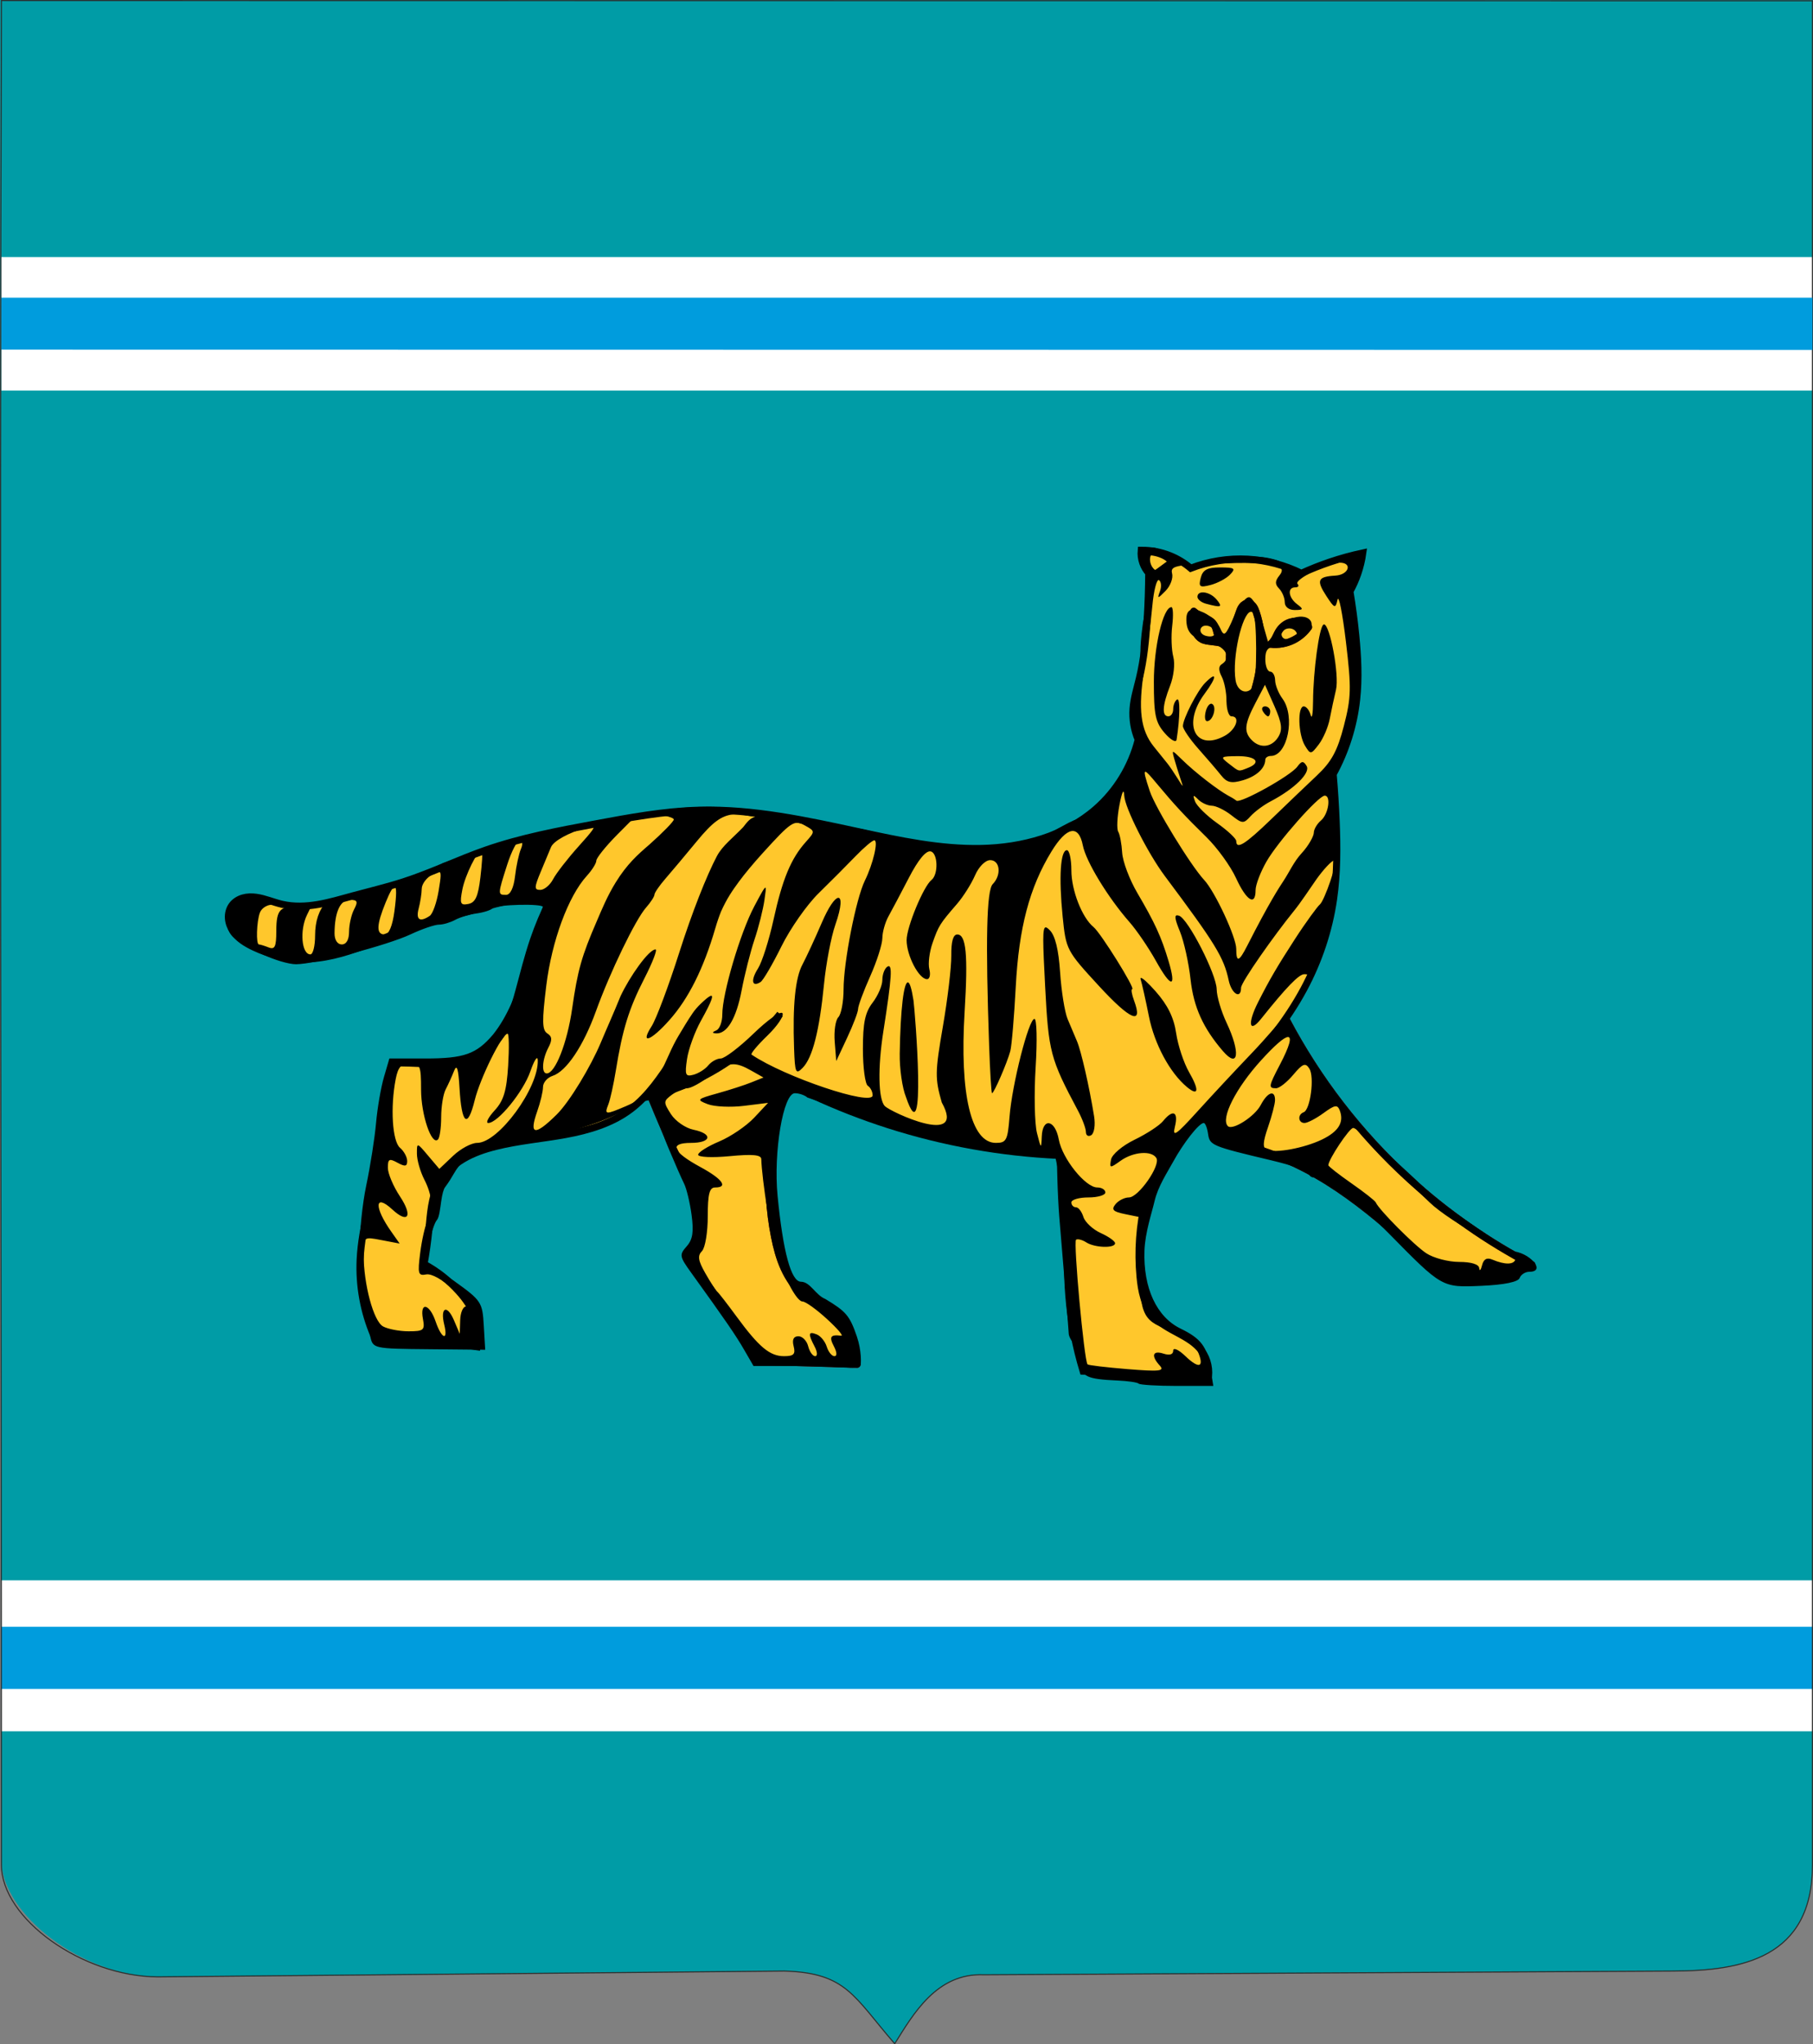
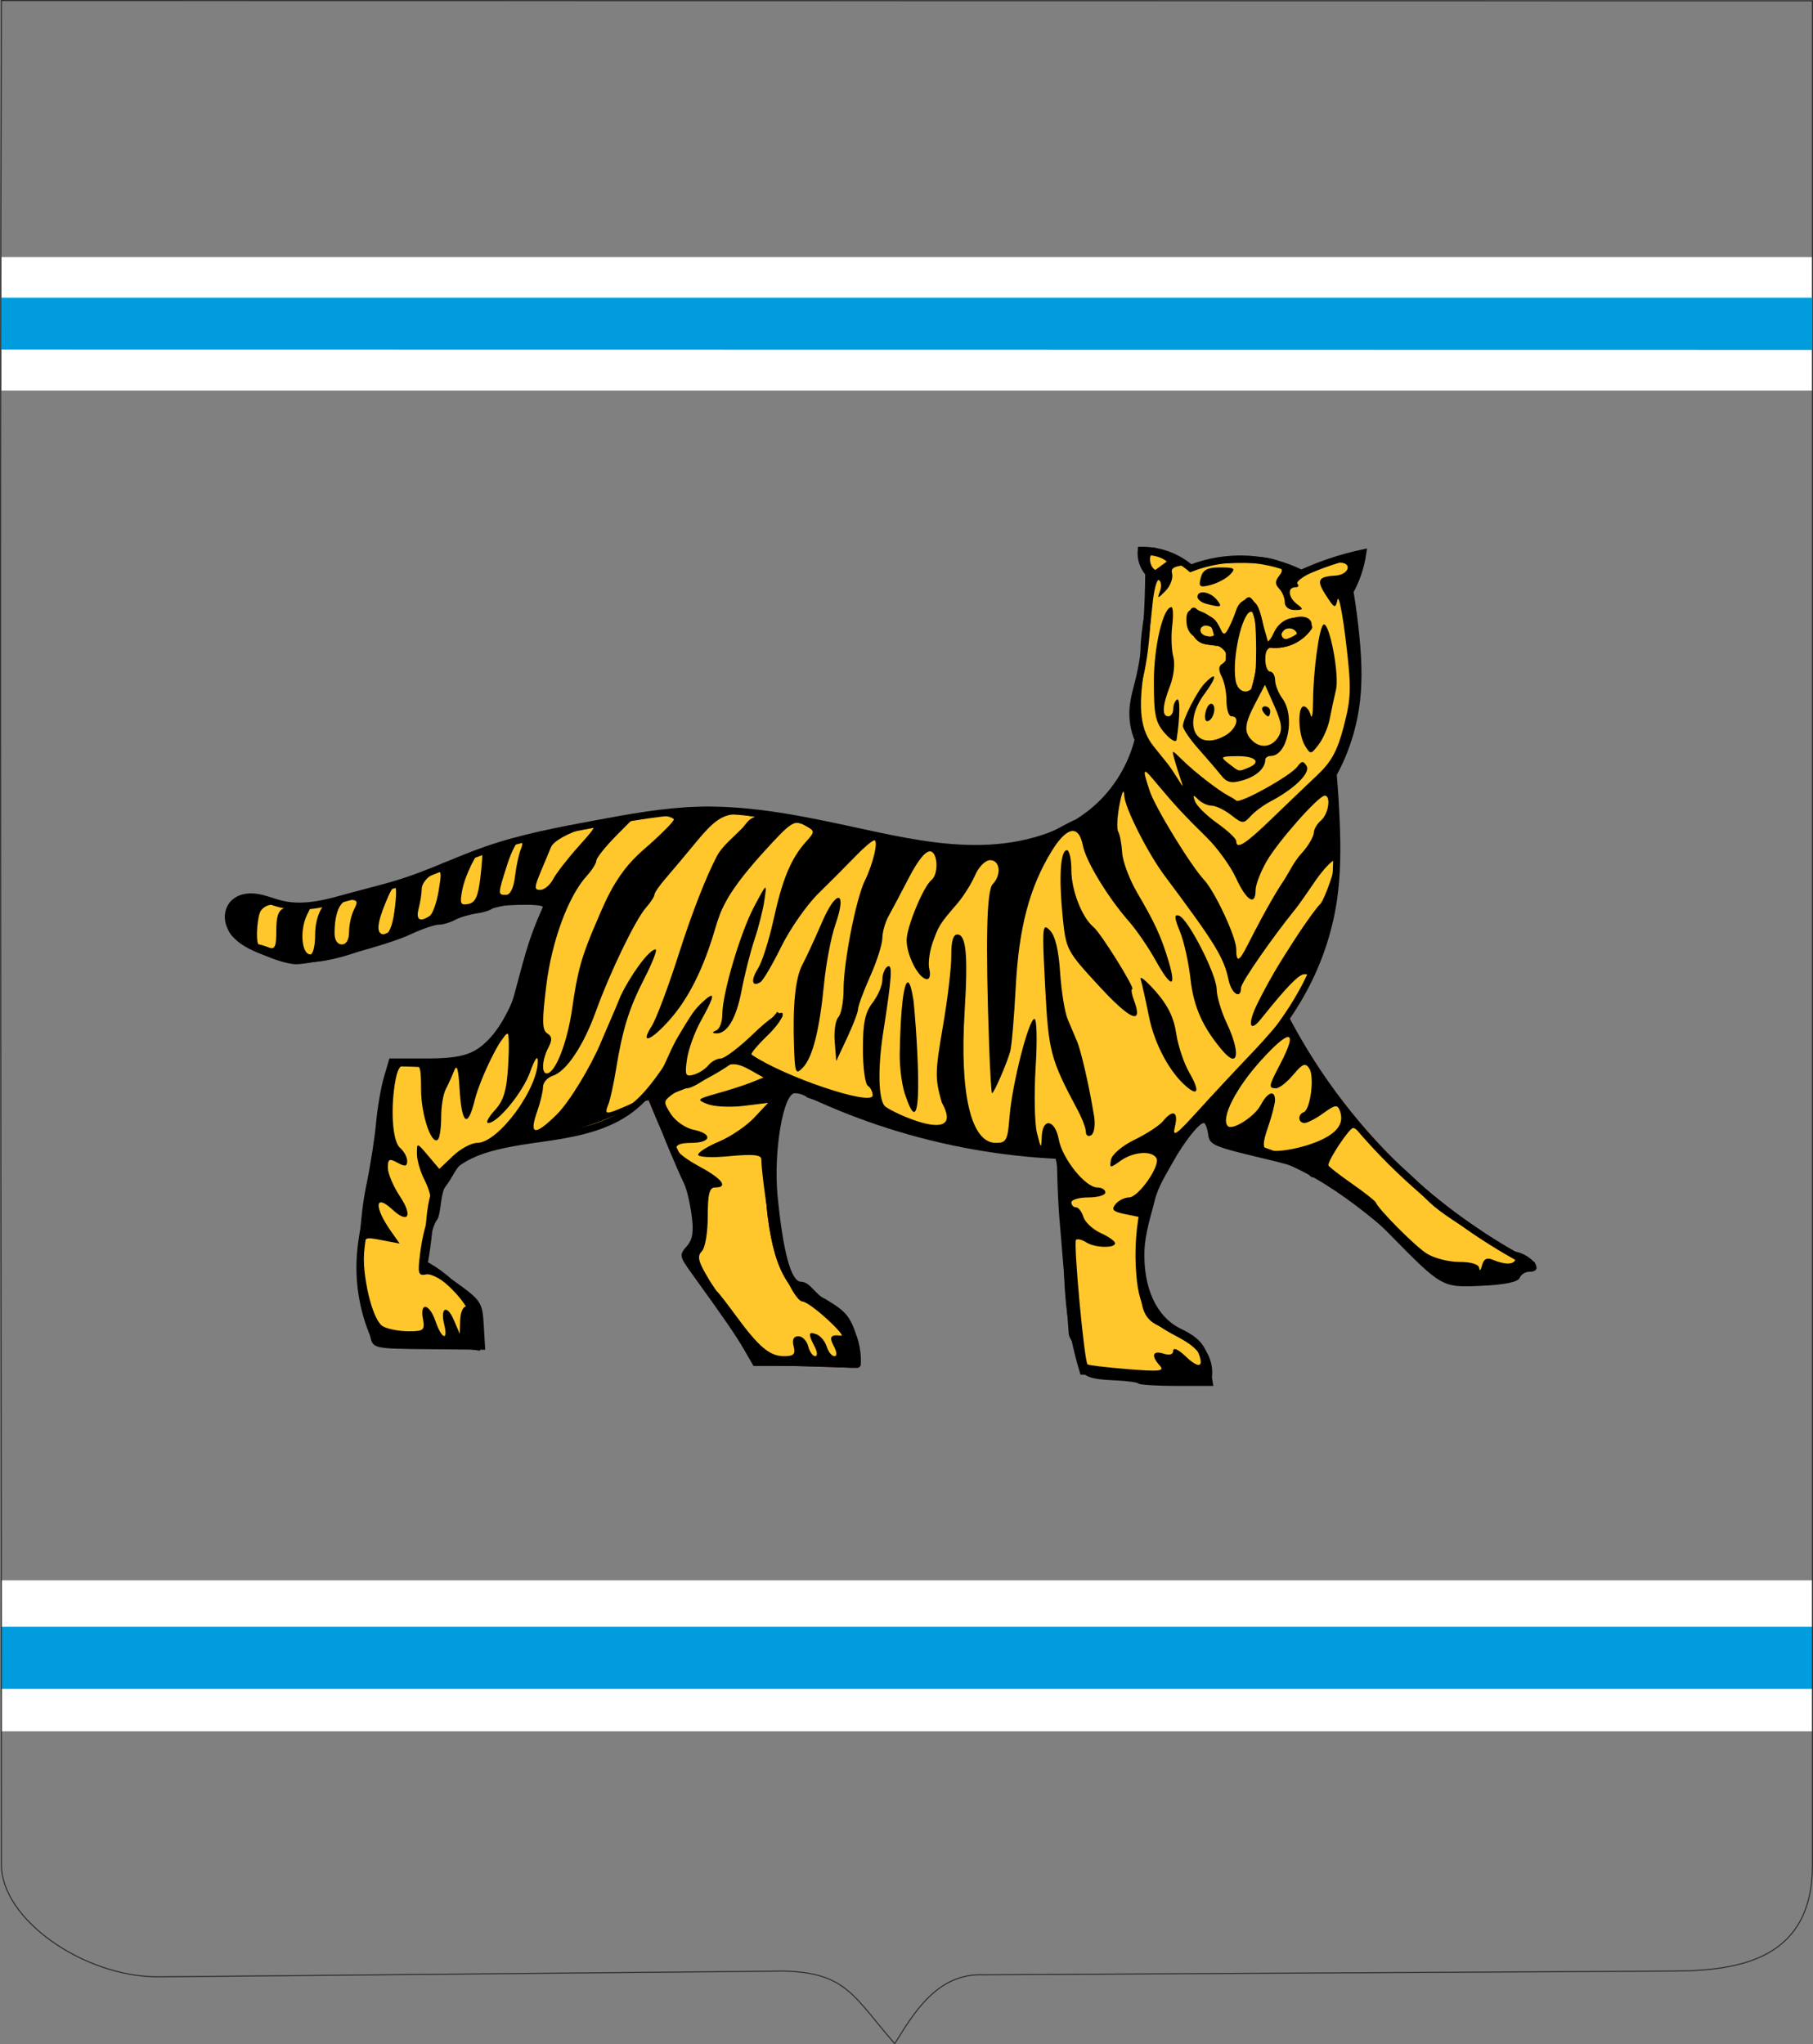
<svg xmlns="http://www.w3.org/2000/svg" style="fill-rule:evenodd" version="1.1" id="svg2" viewBox="0 0 425.632 480" height="600" width="532.04">
  <rect x="0" y="0" width="425.632" height="480" fill="#808080" stroke="none" />
  <defs id="defs102" />
  <g style="display:inline" id="layer3">
-     <path style="fill:#009ca6;fill-rule:evenodd;stroke:none;fill-opacity:1" d="M 425.632,-1.7576964e-5 425.509,437.85 C 425.503,459.874 408.747,462.761 392.802,462.819 L 230.966,463.692 C 219.93,463.212 214.415,472.892 210.05,479.877 200.433,468.807 198.744,463.212 184.114,462.819 L 36.993,464.182 C 19.398,464.09 0.331,449.443 0.331,436.778 0.331,403.392 0,-1.7576964e-5 0,-1.7576964e-5 z" id="path22" />
-   </g>
+     </g>
  <g style="display:inline" id="layer1">
    <path style="fill:#ffffff;fill-rule:evenodd;stroke:none" d="M 425.509,60.357 425.509,91.702 0.319,91.702 0.319,60.357 425.509,60.357 z" id="path12" />
    <path style="fill:#ffffff;fill-rule:evenodd;stroke:none" d="M 425.509,371.073 425.509,406.506 0.319,406.506 0.319,371.073 425.509,371.073 z" id="path18" />
    <path style="fill:#009cdd;fill-rule:evenodd;stroke:none;fill-opacity:1" d="M 0.319,381.976 425.509,381.976 425.509,396.58 0.319,396.58 0.319,381.976 z" id="path96" />
    <path style="fill:none;stroke:#2c2c2b;stroke-width:0.247" d="M 425.509,0.186 0.331,0.123 C -0.136,146.013 0.331,291.962 0.331,437.85 0.331,450.577 19.398,464.09 36.993,464.181 L 184.114,462.819 C 198.744,463.212 200.433,468.807 210.05,479.877 214.415,472.892 219.93,463.212 230.966,463.692 L 392.802,462.819 C 408.747,462.761 425.509,459.873 425.509,437.85 L 425.509,0.186 z" id="path98" />
    <path style="fill:#009cdd;fill-rule:evenodd;stroke:none;fill-opacity:1" d="M 0.331,69.897 425.509,69.897 425.509,82.162 0.331,82.099 0.331,69.897 z" id="path94" />
  </g>
  <g style="display:inline" id="layer2">
    <g transform="matrix(1.026,0,0,1.039,-481.552,-31.191)" id="g4302" style="fill-rule:evenodd;display:inline">
      <path style="color:#000000;fill:#ffc72c;fill-opacity:1;fill-rule:evenodd;stroke:none;stroke-width:2;marker:none;visibility:visible;display:inline;overflow:visible;enable-background:accumulate" d="m 889.376,363.889 -46.811,-8.086 -31.012,-12.048 -18.212,7.168 -20.4,-3.432 3.674,-21.883 17.178,-18.986 100.573,44.055 z" id="path4298" transform="matrix(0.8,0,0,0.8,0,-1.7576964e-5)" />
      <g id="g4276" style="fill:#ffcc00;fill-opacity:1;fill-rule:evenodd;stroke:#800000" transform="translate(-376.949,-13.168)">
        <path style="color:#000000;fill:#ffc72c;fill-opacity:1;stroke:none;stroke-width:2;stroke-linecap:butt;stroke-miterlimit:2;stroke-dasharray:none;marker:none;visibility:visible;display:inline;overflow:visible;enable-background:accumulate;stroke-opacity:1" d="m 1358.624,373.525 c 1.781,5.219 3.013,10.625 3.669,16.101 1.199,10.013 0.468,20.162 1.264,30.215 0.577,7.285 1.957,14.506 4.108,21.491 8.081,0.378 16.156,0.88 24.221,1.507 3.833,0.298 7.663,0.624 11.491,0.979 0.608,-2.794 -0.043,-5.838 -1.742,-8.138 -1.702,-2.305 -4.285,-3.769 -6.817,-5.112 -2.531,-1.343 -5.155,-2.682 -7.044,-4.837 -1.309,-1.493 -2.201,-3.318 -2.783,-5.217 -0.582,-1.899 -0.863,-3.876 -1.052,-5.853 -0.694,-7.253 -0.156,-14.622 1.582,-21.698 3.272,-6.901 7.377,-13.406 12.199,-19.329 4.428,-5.439 9.441,-10.369 14.246,-15.479 7.113,-7.564 13.833,-15.608 18.801,-24.725 4.305,-7.9 7.243,-16.55 8.547,-25.452 1.067,-7.285 1.044,-14.686 0.739,-22.043 -0.183,-4.423 -0.468,-8.842 -0.853,-13.252 3.601,-6.497 5.897,-13.713 6.713,-21.097 0.663,-6.002 0.356,-12.072 -0.245,-18.081 -0.417,-4.166 -0.975,-8.317 -1.672,-12.445 0.888,-1.582 1.638,-3.242 2.237,-4.954 0.671,-1.918 1.154,-3.902 1.438,-5.913 -3.189,0.671 -6.339,1.525 -9.43,2.557 -2.769,0.925 -5.491,1.992 -8.151,3.196 -4.777,-2.342 -10.03,-3.71 -15.343,-3.996 -5.533,-0.298 -11.126,0.58 -16.302,2.557 -1.736,-1.459 -3.703,-2.643 -5.805,-3.494 -2.647,-1.072 -5.507,-1.613 -8.363,-1.582 -0.115,1.219 0.04,2.463 0.452,3.616 0.372,1.041 0.952,2.007 1.695,2.825 -0.024,4.343 -0.17,8.685 -0.438,13.019 -0.349,5.64 -0.907,11.29 -2.245,16.781 -0.684,2.808 -1.575,5.59 -1.796,8.472 -0.23,2.991 0.282,6.037 1.476,8.789 -1.923,7.57 -6.223,14.518 -12.141,19.616 -8.908,7.674 -20.98,10.874 -32.735,11.118 -11.755,0.244 -23.379,-2.218 -34.876,-4.683 -15.116,-3.241 -30.402,-6.527 -45.856,-6.12 -10.005,0.264 -19.897,2.073 -29.74,3.883 -10.542,1.938 -21.13,3.893 -31.263,7.388 -7.891,2.722 -15.45,6.359 -23.397,8.913 -4.81,1.546 -9.738,2.687 -14.616,4.003 -3.313,0.894 -6.612,1.871 -9.997,2.438 -3.384,0.567 -6.883,0.715 -10.228,-0.048 -2.501,-0.571 -4.886,-1.642 -7.428,-1.984 -1.271,-0.171 -2.583,-0.153 -3.815,0.202 -1.233,0.355 -2.384,1.066 -3.14,2.102 -0.758,1.04 -1.083,2.365 -0.994,3.649 0.089,1.284 0.576,2.523 1.3,3.587 1.447,2.128 3.752,3.509 6.087,4.591 4.306,1.995 9.002,3.204 13.748,3.284 5.962,0.101 11.815,-1.564 17.418,-3.604 5.384,-1.96 10.636,-4.279 16.085,-6.05 5.477,-1.78 11.119,-2.994 16.678,-4.499 3.244,-0.878 6.471,-1.858 9.789,-2.397 3.628,-0.59 7.344,-0.644 10.988,-0.16 -1.878,3.661 -3.495,7.457 -4.835,11.347 -1.607,4.668 -2.812,9.462 -4.115,14.224 -1.402,5.123 -3.017,10.396 -6.548,14.363 -3.278,3.683 -8.044,5.926 -12.95,6.414 -2.335,0.232 -4.688,0.086 -7.032,-0.028 -3.194,-0.156 -6.392,-0.253 -9.59,-0.292 -0.745,3.066 -1.345,6.167 -1.798,9.29 -0.869,5.996 -1.193,12.065 -2.198,18.04 -1.593,9.476 -4.892,18.693 -5.347,28.291 -0.346,7.311 1.002,14.696 3.908,21.414 6.783,0.44 13.552,1.08 20.297,1.918 3.095,0.385 6.186,0.811 9.27,1.279 0.565,-2.84 0.327,-5.835 -0.679,-8.55 -0.987,-2.663 -2.678,-5.016 -4.595,-7.112 -2.833,-3.097 -6.201,-5.705 -9.909,-7.671 0.59,-3.188 1.046,-6.401 1.365,-9.627 0.442,-4.465 0.667,-9.116 2.79,-13.068 1.578,-2.937 4.124,-5.282 6.997,-6.975 2.872,-1.693 6.069,-2.77 9.305,-3.573 6.548,-1.625 13.311,-2.168 19.949,-3.371 6.638,-1.202 13.32,-3.144 18.728,-7.178 5.058,-3.772 8.674,-9.117 12.146,-14.384 3.563,-5.404 7.079,-10.838 10.548,-16.302" id="path4278" transform="matrix(0.8,0,0,0.8,0,-1.7576964e-5)" />
        <path style="color:#000000;fill:#ffc72c;fill-opacity:1;stroke:#800000;stroke-width:2;stroke-linecap:butt;stroke-linejoin:round;stroke-miterlimit:2;stroke-opacity:1;stroke-dasharray:none;stroke-dashoffset:0;marker:none;visibility:visible;display:inline;overflow:visible;enable-background:accumulate" d="m 1404.641,365.469 c 0.127,1.771 0.286,3.541 0.477,5.306 0.183,1.695 0.397,3.387 0.639,5.074 9.007,1.426 17.781,4.317 25.872,8.525 8.324,4.33 15.872,10.01 23.072,16.026 5.447,4.551 10.72,9.309 15.804,14.261 4.706,0.757 9.533,0.757 14.239,0 3.894,-0.626 7.705,-1.77 11.301,-3.39 -12.654,-6.509 -24.461,-14.66 -35.034,-24.184 -14.261,-12.847 -26.258,-28.199 -35.278,-45.142" id="path4280" transform="matrix(0.8,0,0,0.8,0,-1.7576964e-5)" />
        <path style="color:#000000;fill:#ffc72c;fill-opacity:1;stroke:#800000;stroke-width:2;stroke-linecap:butt;stroke-linejoin:round;stroke-miterlimit:2;stroke-opacity:1;stroke-dasharray:none;stroke-dashoffset:0;marker:none;visibility:visible;display:inline;overflow:visible;enable-background:accumulate" d="m 1244.133,363.945 c 1.421,3.429 2.873,6.844 4.358,10.245 1.71,3.917 3.478,7.845 5.954,11.328 0.811,1.141 1.683,2.259 2.224,3.55 0.541,1.291 0.677,2.711 0.706,4.11 l 0.22,10.684 c 0.01,0.409 0.01,0.821 -0.067,1.223 -0.075,0.402 -0.225,0.789 -0.43,1.143 -0.411,0.707 -1.057,1.264 -1.421,1.996 -0.273,0.549 -0.358,1.181 -0.291,1.791 0.067,0.609 0.281,1.197 0.575,1.735 0.588,1.076 1.482,1.945 2.312,2.848 3.539,3.849 6.058,8.499 8.858,12.914 2.441,3.848 5.118,7.547 8.011,11.068 l 27.889,0.799 c 0.07,-5.458 -2.553,-10.887 -6.872,-14.224 -2.657,-2.053 -5.86,-3.321 -8.471,-5.434 -2.439,-1.974 -4.272,-4.625 -5.58,-7.477 -1.308,-2.852 -2.113,-5.909 -2.731,-8.985 -2.896,-14.427 -1.702,-29.652 3.406,-43.452" id="path4286" transform="matrix(0.8,0,0,0.8,0,-1.7576964e-5)" />
        <path style="color:#000000;fill:#ffc72c;fill-opacity:0;stroke:#800000;stroke-width:2;stroke-linecap:butt;stroke-linejoin:round;stroke-miterlimit:2;stroke-opacity:1;stroke-dasharray:none;stroke-dashoffset:0;marker:none;visibility:visible;display:inline;overflow:visible;enable-background:accumulate" d="m 1412.19,227.294 c 0.231,-0.67 0.456,-1.356 0.876,-1.927 0.21,-0.285 0.468,-0.538 0.774,-0.717 0.306,-0.179 0.66,-0.282 1.014,-0.265 0.296,0.014 0.585,0.111 0.84,0.262 0.255,0.151 0.475,0.356 0.66,0.587 0.37,0.463 0.594,1.023 0.791,1.581 1.314,3.719 1.655,7.729 1.438,11.667 -0.252,4.588 -1.247,9.129 -2.877,13.425 -0.352,0.927 -0.75,1.869 -1.449,2.572 -0.35,0.351 -0.773,0.636 -1.246,0.787 -0.472,0.151 -0.995,0.163 -1.461,-0.006 -0.404,-0.146 -0.754,-0.423 -1.017,-0.761 -0.264,-0.339 -0.444,-0.737 -0.557,-1.151 -0.228,-0.828 -0.194,-1.701 -0.183,-2.559 0.079,-5.934 -0.958,-11.982 0.479,-17.74 0.49,-1.962 1.258,-3.842 1.918,-5.754 z" id="path4288" transform="matrix(0.8,0,0,0.8,0,-1.7576964e-5)" />
        <path style="color:#000000;fill:#ffc72c;fill-opacity:0;stroke:#800000;stroke-width:2;stroke-linecap:butt;stroke-linejoin:round;stroke-miterlimit:2;stroke-opacity:1;stroke-dasharray:none;stroke-dashoffset:0;marker:none;visibility:visible;display:inline;overflow:visible;enable-background:accumulate" d="m 1421.233,235.959 c 2.256,0.266 4.587,-0.141 6.62,-1.153 1.708,-0.851 3.204,-2.125 4.315,-3.676 -0.655,-0.684 -1.499,-1.185 -2.413,-1.434 -0.914,-0.248 -1.895,-0.243 -2.807,0.015 -1.428,0.405 -2.647,1.425 -3.411,2.698 -0.46,0.766 -0.765,1.619 -1.256,2.365 -0.291,0.442 -0.645,0.843 -1.049,1.185 z" id="path4290" transform="matrix(0.8,0,0,0.8,0,-1.7576964e-5)" />
        <path style="color:#000000;fill:#ffc72c;fill-opacity:0;stroke:#800000;stroke-width:2;stroke-linecap:butt;stroke-linejoin:round;stroke-miterlimit:2;stroke-opacity:1;stroke-dasharray:none;stroke-dashoffset:0;marker:none;visibility:visible;display:inline;overflow:visible;enable-background:accumulate" d="m 1399.308,226.667 c -0.258,1.28 -0.285,2.605 -0.08,3.894 0.127,0.798 0.345,1.59 0.732,2.3 0.387,0.71 0.951,1.337 1.665,1.717 0.811,0.432 1.753,0.522 2.666,0.629 1.042,0.121 2.079,0.273 3.112,0.455 -0.461,-0.54 -0.83,-1.158 -1.088,-1.819 -0.255,-0.654 -0.4,-1.345 -0.604,-2.017 -0.203,-0.672 -0.474,-1.341 -0.938,-1.868 -0.395,-0.449 -0.913,-0.775 -1.45,-1.039 -0.537,-0.264 -1.1,-0.472 -1.642,-0.726 -0.854,-0.4 -1.654,-0.915 -2.373,-1.526 z" id="path4292" transform="matrix(0.8,0,0,0.8,0,-1.7576964e-5)" />
      </g>
      <path id="path3385" style="color:#000000;fill:#000000;fill-opacity:1;fill-rule:evenodd;stroke:none;stroke-width:0.531;marker:none;visibility:visible;display:inline;overflow:visible;enable-background:accumulate" d="M 745.476,171.418 C 743.746,171.249 743.354,173.32 745.476,173.769 748.358,174.377 747.458,171.611 745.476,171.418 z M 772.172,157.031 C 770.284,157.602 768.981,159.589 767.325,159.495 765.721,159.404 763.779,157.255 761.047,156.481 757.382,155.442 754.263,155.877 753.911,156.232 749.942,156.47 745.819,157.157 742.395,158.249 740.827,157.427 734.987,153.781 733.222,153.781 L 730.022,153.781 732.12,159.409 C 732.497,163.503 731.134,168.942 730.822,171.206 729.958,177.485 730.529,177.723 730.149,179.906 729.953,181.033 729.571,182.523 729.097,184.331 728.057,188.301 728.53,194.546 729.761,197.079 728.377,201.243 725.856,207.848 722.136,210.231 721.312,210.758 719.373,212.5 718.384,213.667 717.394,214.835 715.636,215.174 715.022,215.431 713.724,215.973 711.605,217.201 708.897,218.589 704.577,220.802 702.392,222.052 691.197,221.931 681.781,221.829 676.263,220.013 670.122,218.233 665.546,216.906 658.349,216.225 651.747,214.681 650.538,214.398 649.43,214.539 648.472,214.481 648.254,214.465 648.102,214.473 647.872,214.456 647.765,214.45 647.676,214.436 647.572,214.431 645.26,214.255 642.491,213.985 640.722,213.656 L 636.547,212.731 C 634.246,212.223 628.512,212.239 623.797,212.756 623.062,212.774 621.821,212.958 620.522,213.156 620.01,213.225 619.509,213.295 619.147,213.356 619,213.381 618.845,213.407 618.722,213.431 617.182,213.691 615.684,213.958 615.222,214.031 L 606.922,215.283 C 594.997,217.846 583.987,220.768 570.659,225.083 563.319,230.535 552.79,231.229 544.037,233.861 542.347,235.585 541.447,238.171 541.447,241.456 541.447,243.785 540.971,245.706 540.372,245.706 538.355,245.706 537.879,240.26 539.597,236.781 541.27,233.393 540.726,234.881 537.729,234.881 533.583,234.881 532.572,235.274 532.572,240.431 532.572,243.964 532.238,244.68 530.822,244.131 529.857,243.756 528.852,243.456 528.597,243.456 527.892,243.456 528.059,238.266 528.822,236.256 529.192,235.281 530.442,234.481 531.597,234.481 534.851,234.481 533.701,234.202 529.716,232.681 527.393,231.796 526.97,232.392 526.73,233.12 522.285,231.643 520.594,237.674 521.636,240.253 522.331,241.795 523.384,242.378 523.925,242.378 524.467,242.378 526.972,244.473 529.497,245.706 532.023,246.939 535.44,247.931 537.072,247.931 541.427,247.931 557.91,243.683 563.347,241.156 565.934,239.954 568.835,238.981 569.797,238.981 570.759,238.981 572.423,238.487 573.497,237.906 574.572,237.325 576.764,236.673 578.372,236.456 579.98,236.238 581.642,235.715 582.072,235.281 582.919,234.425 593.597,234.171 593.597,235.006 590.117,243.232 588.836,255.522 582.197,263.781 578.366,268.248 575.529,269.231 566.672,269.231 L 558.447,269.231 557.197,273.456 C 556.513,275.768 555.701,280.415 555.397,283.806 555.094,287.197 554.09,293.515 553.172,297.831 551.287,306.693 550.92,321.078 552.447,325.956 553.007,327.743 553.738,330.464 554.072,332.006 554.675,334.79 554.764,334.816 567.522,334.931 L 580.372,335.056 580.047,329.581 C 579.736,324.308 579.498,323.934 573.322,319.556 570.451,317.52 568.058,317.262 567.252,316.228 566.306,315.014 567.243,313.066 567.622,310.906 568.019,308.646 568.786,306.316 569.322,305.731 569.858,305.145 570.085,303.013 570.297,301.531 570.542,299.822 570.862,298.763 571.147,298.381 572.218,296.944 572.568,296.306 573.197,295.256 574.614,292.892 575.54,291.788 581.172,290.206 584.925,289.151 588.895,288.305 589.972,288.306 591.049,288.306 597.523,286.473 604.372,284.256 611.287,282.017 615.411,279.211 618.741,277.236 618.721,278.987 620.111,284.318 622.272,289.406 623.712,292.797 625.343,296.463 625.897,297.556 626.451,298.648 627.221,301.834 627.597,304.606 628.115,308.427 627.854,310.138 626.472,311.681 624.771,313.58 624.816,313.956 627.422,317.531 635.478,328.583 637.706,331.78 639.647,335.106 L 641.772,338.731 654.297,338.731 C 661.543,338.731 665.251,339.726 666.242,338.533 666.395,338.349 666.515,335.236 665.422,332.081 663.783,327.348 662.965,326.412 658.197,323.581 655.914,322.667 654.775,319.71 652.622,319.681 650.365,319.681 648.512,312.9 647.272,300.256 646.304,290.381 648.563,277.081 651.222,277.081 652.223,277.081 653.518,277.52 654.097,278.056 675.857,285.434 690.473,289.617 705.347,291.206 L 711.172,291.831 711.297,296.506 C 711.364,299.082 711.553,302.855 711.722,304.906 711.891,306.957 712.447,313.517 712.947,319.481 713.447,325.444 713.87,330.839 713.897,331.456 713.924,332.072 714.585,333.241 715.347,334.056 716.11,334.87 716.722,336.725 716.722,338.181 716.722,341.077 718.11,341.712 724.997,342.006 727.415,342.109 729.62,342.426 729.897,342.706 730.174,342.986 734.118,343.231 738.672,343.231 L 746.972,343.231 746.322,339.206 C 745.539,334.332 744.144,332.509 739.497,330.281 734.005,327.647 730.927,321.099 731.222,312.656 731.365,308.557 732.898,304.151 733.522,301.506 734.327,298.097 736.417,295.043 737.822,292.506 740.056,288.473 743.675,283.806 744.797,283.806 745.132,283.806 745.577,284.917 745.772,286.256 746.153,288.871 746.591,289.042 760.272,292.256 765.001,293.366 768.872,294.692 768.872,295.206 768.872,295.719 769.394,296.131 770.047,296.131 772.087,296.131 781.375,302.983 786.997,308.631 799.375,321.066 799.236,321.004 808.347,320.606 813.585,320.377 816.731,319.728 817.072,318.831 817.365,318.06 818.363,317.431 819.297,317.431 823.316,317.431 819.204,312.851 815.13,312.776 808.965,308.52 800.373,303.268 794.397,297.664 788.97,292.491 784.948,289.525 780.755,284.381 770.97,272.277 764.077,264.026 763.962,259.901 L 766.197,255.406 763.922,258.681 C 762.673,260.48 758.903,264.793 755.547,268.256 752.191,271.718 746.747,277.483 743.447,281.081 738.4,286.583 737.565,287.153 738.197,284.606 739.037,281.223 737.729,280.633 735.472,283.381 734.656,284.375 731.732,286.257 728.972,287.581 726.163,288.928 723.795,290.91 723.572,292.081 723.197,294.049 723.324,294.07 725.747,292.356 728.671,290.286 732.872,289.973 733.947,291.731 734.961,293.388 729.861,300.621 727.672,300.631 726.679,300.635 725.292,301.31 724.597,302.156 723.586,303.387 724.017,303.839 726.697,304.381 L 730.022,305.056 730.022,313.356 C 730.022,326.96 730.57,328.364 736.747,330.581 740.198,331.819 742.532,333.453 743.322,335.206 745.042,339.021 743.828,339.572 740.572,336.481 739.024,335.011 737.797,334.477 737.797,335.256 737.797,336.137 736.978,336.381 735.572,335.931 733.065,335.127 732.675,336.43 734.747,338.656 735.896,339.89 734.626,340.016 727.347,339.431 722.516,339.042 718.402,338.562 718.197,338.356 717.426,337.576 714.911,310.593 715.572,310.181 715.953,309.943 717.011,310.214 717.897,310.781 719.846,312.027 724.497,312.163 724.497,310.981 724.497,310.515 723.024,309.486 721.222,308.681 719.421,307.875 717.622,306.225 717.247,305.031 716.872,303.836 716.116,302.856 715.547,302.856 714.978,302.856 714.497,302.372 714.497,301.756 714.497,301.139 716.262,300.631 718.397,300.631 720.533,300.631 722.272,300.122 722.272,299.506 722.272,298.889 721.435,298.381 720.422,298.381 717.717,298.381 712.423,291.871 711.622,287.556 710.774,282.99 707.884,282.511 707.722,286.906 707.618,289.741 707.533,289.664 706.622,286.056 706.078,283.898 705.942,277.217 706.322,271.206 706.706,265.14 706.588,260.278 706.047,260.281 704.736,260.286 700.927,275.076 700.347,282.406 699.926,287.728 699.614,288.306 697.222,288.306 691.544,288.306 688.913,277.327 690.072,258.631 690.871,245.749 690.42,241.206 688.397,241.206 687.437,241.206 686.987,242.799 687.022,245.981 687.051,248.601 686.18,255.817 685.097,262.006 683.291,272.33 683.271,273.746 684.847,279.181 690.57,289.327 673.213,281.362 671.797,279.981 670.306,278.368 670.177,271.316 671.472,263.131 673.435,250.731 673.62,247.717 672.397,248.481 671.757,248.88 671.247,250.227 671.247,251.481 671.247,252.734 670.242,255.038 669.022,256.606 667.297,258.822 666.797,261.149 666.797,267.081 666.797,271.277 667.312,275.025 667.922,275.406 668.532,275.787 669.022,276.75 669.022,277.556 669.022,280.108 648.87,273.419 641.322,268.356 641.035,268.163 642.67,266.227 644.947,264.056 647.225,261.885 648.767,259.611 648.397,259.006 648.027,258.401 645.059,260.463 641.797,263.581 638.535,266.698 635.149,269.231 634.272,269.231 633.395,269.231 632.102,269.948 631.397,270.806 630.692,271.664 629.173,272.602 628.022,272.906 626.183,273.392 626.023,272.963 626.547,269.381 626.875,267.14 628.32,263.207 629.772,260.631 631.05,258.365 631.84,256.809 632.14,255.928 632.634,254.48 631.806,254.856 629.647,256.906 628.981,257.538 628.359,258.243 627.887,258.918 626.664,260.669 625.566,262.531 624.566,264.174 623.912,265.249 623.136,266.753 622.397,268.406 619.037,275.92 617.269,278.019 612.622,279.981 607.842,281.999 607.607,281.976 608.547,279.606 608.975,278.527 609.742,275.113 610.247,272.031 611.787,262.634 613.251,257.966 616.797,251.131 618.665,247.53 619.817,244.581 619.347,244.581 617.803,244.581 613.414,250.75 611.337,255.149 609.607,259.361 608.386,261.954 606.773,265.758 604.534,270.994 599.731,278.978 596.697,281.931 591.703,286.793 590.345,286.567 592.272,281.181 592.999,279.149 593.597,276.674 593.597,275.681 593.597,274.687 594.577,273.547 595.797,273.156 598.931,272.151 602.824,266.437 605.697,258.581 608.953,249.68 614.752,237.84 617.172,235.131 618.24,233.936 619.097,232.616 619.097,232.206 619.097,231.795 620.224,230.167 621.597,228.606 622.97,227.044 626.229,223.219 628.822,220.106 632.386,215.828 634.398,214.357 637.122,214.056 L 637.597,214.006 C 638.655,213.947 639.592,214.228 640.647,214.406 641.127,214.487 641.639,214.55 642.147,214.606 640.964,214.96 640.389,215.681 639.397,216.956 637.109,219.319 634.662,221.129 633.396,223.481 631.011,227.951 627.717,236.17 624.747,245.381 622.321,252.907 619.488,260.338 618.472,261.906 615.703,266.177 618.212,265.341 622.522,260.556 626.913,255.681 630.334,248.911 633.022,239.806 633.439,238.393 633.897,237.086 634.33,236.025 635.692,233.031 636.924,231.296 638.416,229.281 639.707,227.547 641.676,225.194 643.872,222.806 650.357,215.751 651.08,215.253 653.397,216.506 655.903,217.861 655.912,217.883 653.722,220.306 650.333,224.055 648.38,228.699 646.347,237.856 645.321,242.48 643.724,247.44 642.797,248.881 641.073,251.56 641.385,253.197 643.372,251.956 643.982,251.575 646.124,247.953 648.147,243.906 650.171,239.858 654.007,234.449 656.672,231.881 659.338,229.312 663.118,225.559 665.072,223.556 667.026,221.552 668.971,219.931 669.397,219.931 670.391,219.931 669.14,225.228 667.247,229.031 665.218,233.106 662.373,247.455 662.372,253.606 662.372,256.411 661.824,259.247 661.172,259.906 660.52,260.564 660.151,263.063 660.347,265.456 L 660.697,269.806 663.197,264.531 C 664.568,261.636 665.697,258.721 665.697,258.031 665.697,257.341 666.947,254 668.472,250.631 669.997,247.261 671.238,243.4 671.247,242.031 671.256,240.662 671.894,238.444 672.647,237.106 673.401,235.768 675.508,231.839 677.322,228.381 679.443,224.339 681.209,222.211 682.297,222.431 683.956,222.766 684.109,227.622 682.497,228.881 680.655,230.319 676.797,239.533 676.797,242.481 676.797,245.978 679.611,251.306 681.472,251.306 682.083,251.306 682.318,250.295 681.997,249.056 681.676,247.816 682.015,245.153 682.722,243.156 684.114,239.225 684.385,238.801 688.322,234.306 689.767,232.656 691.617,229.751 692.447,227.856 693.306,225.896 694.814,224.406 695.922,224.406 698.188,224.406 698.546,227.761 696.497,229.831 695.097,231.245 694.839,242.652 695.672,266.156 695.885,272.167 696.181,277.081 696.347,277.081 696.786,277.081 699.816,270.179 700.522,267.556 700.854,266.323 701.407,259.762 701.772,252.981 702.49,239.657 704.912,230.601 709.922,222.481 713.419,216.813 716.17,216.272 717.122,221.081 717.84,224.707 722.844,232.832 727.797,238.406 729.441,240.255 732.169,244.204 733.847,247.181 737.35,253.395 738.609,253.403 736.722,247.181 735.07,241.73 733.629,238.615 729.597,231.831 727.812,228.826 726.242,224.73 726.122,222.731 726.002,220.731 725.596,218.593 725.222,217.981 724.848,217.369 724.971,214.663 725.497,211.956 726.091,208.901 726.514,208.091 726.597,209.831 726.729,212.568 731.962,222.813 735.872,227.981 747.45,243.28 749.377,246.367 750.497,251.581 751.156,254.647 753.318,255.93 753.322,253.256 753.324,251.962 761.097,241.149 765.263,236.086 767.112,233.838 768.857,231.138 770.525,228.798 772.02,226.701 774.097,224.406 774.772,224.406 775.585,224.406 772.42,233.623 771.322,234.456 770.883,234.789 768.243,238.285 765.597,242.331 761.663,248.347 759.911,251.257 757.222,256.506 754.75,261.331 755.157,263.669 757.897,260.281 763.675,253.137 766.562,250.181 767.797,250.181 768.816,250.181 770.39,250.581 769.322,251.881 767.432,254.182 766.936,254.954 768.287,252.315 768.88,251.157 769.592,250.594 769.229,250.227 768.866,249.86 769.29,249.273 769.947,248.473 773.16,244.561 774.954,236.058 775.348,220.046 775.64,208.174 773.178,207.878 774.454,204.855 775.43,202.543 778.067,194.806 778.2,194.377 779.077,191.554 779.661,186.051 779.671,174.649 779.674,171.03 778.723,167.38 778.322,164.077 779.122,161.119 780.133,158.277 781.188,154.986 778.06,155.225 775.455,156.003 772.172,157.031 z M 736.328,156.925 C 735.467,157.533 734.246,158.47 733.668,158.831 732.558,158.097 732.224,156.376 732.685,155.531 734,155.652 735.52,156.186 736.328,156.925 z M 775.797,157.181 C 778.902,157.12 778.039,159.922 774.897,160.106 770.863,160.341 770.491,161.141 772.822,164.681 774.71,167.547 774.929,167.617 775.397,165.556 775.677,164.323 776.54,168.607 777.322,175.081 778.59,185.568 778.534,187.644 776.847,194.081 775.366,199.734 774.029,202.162 770.672,205.281 768.313,207.473 763.614,211.919 760.222,215.156 754.256,220.85 752.222,222.107 752.222,220.081 752.222,219.548 750.267,217.733 747.872,216.056 745.477,214.379 743.184,212.158 742.797,211.131 742.234,209.634 742.377,209.558 743.497,210.681 744.265,211.451 745.676,212.092 746.622,212.106 747.568,212.119 749.572,213.066 751.072,214.231 753.615,216.205 753.904,216.225 755.497,214.481 756.437,213.452 758.495,211.947 760.072,211.131 765.508,208.318 769.272,204.683 768.322,203.131 767.588,201.93 767.187,201.95 766.197,203.281 764.646,205.366 753.188,211.626 752.279,210.973 751.433,210.366 751.147,210.237 750.335,209.798 748.131,208.607 742.935,204.734 739.647,201.531 737.487,199.426 737.453,199.426 738.047,201.531 738.379,202.707 739.002,204.673 739.422,205.906 740.183,208.137 740.187,208.149 738.797,205.931 738.029,204.705 736.982,203.18 736.472,202.556 735.962,201.932 734.568,200.222 733.372,198.756 730.321,195.015 729.72,190.34 731.172,181.256 731.862,176.94 732.695,170.517 733.022,166.981 733.349,163.445 734.036,160.812 734.547,161.131 735.058,161.45 735.169,162.572 734.772,163.631 734.113,165.389 734.223,165.383 736.047,163.556 737.146,162.455 737.82,160.688 737.547,159.631 737.108,157.929 738.304,157.663 747.997,157.356 760.707,156.953 764.127,157.609 762.097,160.081 761.08,161.319 761.049,162.048 762.022,163.031 762.728,163.744 763.322,165.128 763.322,166.106 763.322,167.155 764.243,167.881 765.597,167.881 767.592,167.881 767.685,167.698 766.172,166.581 764.135,165.076 763.859,162.756 765.722,162.756 766.434,162.756 766.664,162.402 766.247,161.981 765.351,161.075 772.993,157.236 775.797,157.181 z M 748.547,158.256 C 745.592,158.256 744.565,158.799 744.097,160.606 743.569,162.648 743.857,162.856 746.322,162.231 747.879,161.836 749.887,160.8 750.772,159.906 752.178,158.485 751.896,158.256 748.547,158.256 z M 744.347,163.906 C 743.755,163.973 743.347,164.293 743.347,164.906 743.347,165.477 744.229,166.174 745.297,166.456 748.813,167.384 749.169,167.256 747.772,165.556 746.82,164.396 745.335,163.793 744.347,163.906 z M 755.122,164.981 C 754.318,164.981 752.731,167.065 751.597,169.606 749.75,173.744 749.437,173.996 748.547,171.981 748.001,170.743 746.324,169.172 744.822,168.481 742.203,167.275 740.513,167.366 740.847,170.806 741.137,173.796 743.392,174.549 746.397,175.331 749.886,176.238 751.176,178.708 748.897,180.131 748.154,180.595 748.154,181.527 748.897,182.931 749.509,184.086 749.997,186.566 749.997,188.456 749.997,190.346 750.512,191.906 751.122,191.906 753.246,191.906 752.207,194.894 749.597,196.306 742.842,199.959 739.804,193.661 744.997,186.781 747.858,182.991 747.899,181.525 745.072,184.381 743.287,186.184 740.022,192.476 740.022,194.106 740.022,194.769 741.619,197.087 743.572,199.256 745.525,201.424 747.865,204.126 748.772,205.256 750.084,206.889 751.107,207.121 753.747,206.356 756.852,205.456 758.833,203.658 758.872,201.706 758.881,201.243 759.452,200.856 760.147,200.856 763.966,200.856 765.796,191.912 762.797,187.906 761.901,186.709 761.142,184.86 761.122,183.781 761.103,182.702 760.607,181.806 759.997,181.806 759.387,181.806 758.872,180.547 758.872,179.006 758.872,176.921 759.467,176.206 761.172,176.206 765.351,176.206 770.549,172.468 769.272,170.381 768.033,168.354 763.304,169.58 761.472,172.406 L 759.572,175.331 758.072,170.156 C 757.252,167.314 755.926,164.981 755.122,164.981 z M 737.397,167.231 C 735.49,167.231 733.372,176.129 733.372,184.081 733.372,191.547 733.714,193.243 735.847,195.681 737.22,197.249 738.455,197.926 738.572,197.181 739.369,192.123 739.413,187.643 738.672,188.106 738.19,188.407 737.797,189.392 737.797,190.281 737.797,191.169 737.307,191.906 736.697,191.906 735.173,191.906 735.295,189.519 737.072,185.031 737.918,182.894 738.25,180.04 737.822,178.456 737.406,176.914 737.288,173.743 737.572,171.431 737.856,169.119 737.774,167.231 737.397,167.231 z M 755.497,168.281 C 755.693,168.244 755.891,168.323 756.072,168.506 756.985,169.428 757.025,183.655 756.122,185.131 754.867,187.183 752.499,186.392 752.072,183.781 751.22,178.572 753.604,168.64 755.497,168.281 z M 772.297,171.131 C 772.254,171.132 772.214,171.155 772.172,171.181 771.196,171.791 769.836,181.671 769.797,188.531 769.782,191.305 769.544,192.685 769.247,191.606 768.951,190.527 768.238,189.656 767.672,189.656 766.2,189.656 766.395,196.019 767.947,198.531 769.217,200.585 769.317,200.572 771.122,198.231 772.146,196.902 773.269,194.305 773.622,192.456 773.976,190.606 774.622,187.663 775.047,185.906 775.848,182.594 773.647,171.089 772.297,171.131 z M 764.272,172.031 C 764.775,172.009 765.3,172.155 765.697,172.556 766.407,173.273 766.209,173.899 765.097,174.331 764.161,174.694 763.107,174.528 762.772,173.981 762.156,172.973 763.165,172.079 764.272,172.031 z M 758.797,184.781 760.972,189.631 C 762.675,193.474 762.857,194.922 761.847,196.556 760.385,198.922 757.714,199.243 755.772,197.281 753.921,195.41 754.096,193.644 756.622,188.881 z M 746.547,189.056 C 746.481,189.048 746.418,189.059 746.347,189.081 745.924,189.211 745.485,189.861 745.247,190.781 744.93,192.007 745.059,193.006 745.547,193.006 746.851,193.006 747.839,189.813 746.747,189.131 746.683,189.091 746.613,189.064 746.547,189.056 z M 758.822,189.656 C 758.176,189.656 757.945,190.164 758.322,190.781 758.699,191.397 759.228,191.906 759.497,191.906 759.766,191.906 759.997,191.397 759.997,190.781 759.997,190.164 759.468,189.656 758.822,189.656 z M 752.497,200.906 C 756.742,200.869 758.06,202.329 754.897,203.556 752.652,204.426 752.994,204.489 750.497,202.581 748.479,201.038 748.599,200.939 752.497,200.906 z M 731.447,204.431 C 731.775,204.461 732.572,205.371 733.972,207.031 738.186,212.025 740.431,214.399 745.397,219.206 747.865,221.594 750.917,225.758 752.172,228.456 754.566,233.602 756.647,234.872 756.647,231.181 756.647,229.983 757.77,227.103 759.122,224.756 761.695,220.29 771.037,209.841 772.472,209.831 773.967,209.82 773.328,214 771.622,215.431 770.707,216.198 769.972,217.452 769.972,218.206 769.972,218.959 768.802,221.111 767.197,222.831 765.391,224.766 764.447,226.979 763.047,229.081 762.041,230.591 759.748,234.015 754.747,243.731 752.845,247.427 752.222,247.609 752.222,244.456 752.222,241.826 747.365,231.526 744.897,228.906 741.792,225.609 733.721,212.584 732.447,208.831 731.419,205.801 731.026,204.391 731.447,204.431 z M 619.847,214.306 C 620.369,214.292 620.849,214.302 621.297,214.356 621.323,214.361 621.347,214.351 621.372,214.356 622.639,214.603 623.527,214.942 623.522,215.231 623.515,215.656 621.016,218.183 617.972,220.856 615.263,223.158 612.817,225.301 610.222,229.456 608.334,232.479 607.113,235.414 605.922,238.156 602.436,246.093 601.528,249.286 600.272,257.931 599.139,265.732 596.401,272.606 594.447,272.606 593.189,272.606 593.4,269.465 594.822,266.781 595.756,265.018 595.683,264.25 594.572,263.556 593.394,262.82 593.347,260.762 594.347,252.756 595.609,242.651 599.385,232.551 603.622,227.956 604.808,226.67 605.797,225.126 605.797,224.531 605.797,223.936 607.904,221.325 610.497,218.731 L 614.172,215.081 C 615.82,214.753 617.955,214.354 619.847,214.306 z M 604.922,216.756 C 605.728,216.79 604.841,217.883 601.747,221.281 599.223,224.054 596.597,227.409 595.897,228.731 595.197,230.053 593.874,231.131 592.972,231.131 591.55,231.131 591.579,230.576 593.122,226.931 594.101,224.619 595.14,222.165 595.422,221.481 595.998,220.084 599.415,218.215 603.572,217.031 604.195,216.853 604.653,216.744 604.922,216.756 z M 588.297,219.931 C 588.93,219.931 589.038,220.752 588.547,221.881 588.078,222.96 587.468,225.744 587.197,228.056 586.892,230.667 586.108,232.256 585.147,232.256 583.214,232.256 583.223,232.173 585.397,225.456 586.383,222.411 587.692,219.931 588.297,219.931 z M 713.472,222.156 C 711.998,222.156 711.596,228.19 712.497,237.106 713.26,244.656 713.379,244.87 720.822,252.856 728.034,260.593 730.969,261.794 728.847,256.156 728.306,254.717 728.113,253.556 728.422,253.556 729.232,253.556 721.227,240.864 719.572,239.531 716.95,237.417 714.497,231.243 714.497,226.706 714.497,224.209 714.044,222.156 713.472,222.156 z M 579.497,222.256 C 579.558,222.257 579.605,222.303 579.647,222.356 579.815,222.563 579.641,225.23 579.272,228.306 578.758,232.592 578.134,233.994 576.522,234.306 574.691,234.66 574.51,234.251 575.147,231.031 575.789,227.788 578.591,222.243 579.497,222.256 z M 569.697,227.056 C 570.392,227.013 570.256,228.078 569.722,231.306 569.279,233.982 568.36,236.553 567.672,237.006 565.399,238.502 564.469,237.887 565.147,235.331 565.515,233.944 565.839,231.938 565.847,230.881 565.855,229.823 566.914,228.4 568.197,227.706 568.901,227.325 569.381,227.075 569.697,227.056 z M 559.622,230.431 C 560.113,230.398 560.104,232.242 559.597,235.981 559.147,239.298 558.333,241.206 557.372,241.206 555.397,241.206 555.469,239.103 557.597,233.956 558.56,231.627 559.241,230.456 559.622,230.431 z M 644.497,230.631 C 644.279,230.523 643.544,231.855 641.922,234.881 638.725,240.848 634.622,254.565 634.622,259.306 634.622,260.962 634.01,262.57 633.247,262.881 632.272,263.279 632.252,263.493 633.172,263.556 635.699,263.727 637.821,260.212 639.047,253.831 639.728,250.286 641.053,245.105 641.997,242.331 642.942,239.556 643.963,235.539 644.272,233.381 644.516,231.681 644.666,230.715 644.497,230.631 z M 661.097,232.931 C 660.348,233.061 658.978,234.903 657.397,238.531 655.813,242.166 653.816,246.421 652.972,247.981 651.325,251.025 650.697,257.151 651.047,266.956 651.246,272.528 651.434,272.935 653.022,271.331 655.274,269.056 656.853,262.943 657.897,252.431 658.357,247.807 659.517,241.746 660.497,238.981 661.971,234.822 661.946,232.782 661.097,232.931 z M 549.372,233.381 C 551.133,233.381 551.322,233.737 550.372,235.531 549.741,236.723 549.222,238.999 549.222,240.581 549.222,242.39 548.594,243.456 547.547,243.456 546.557,243.456 545.888,242.432 545.897,240.931 545.926,236.152 547.202,233.381 549.372,233.381 z M 738.747,236.881 C 738.018,236.833 738.207,237.797 739.347,240.556 740.267,242.779 741.354,247.647 741.772,251.381 742.472,257.629 744.651,262.369 749.172,267.556 752.753,271.664 753.232,267.896 749.997,261.131 748.777,258.579 747.764,255.185 747.747,253.606 747.71,250.194 741.197,237.619 739.122,236.956 738.981,236.911 738.851,236.888 738.747,236.881 z M 708.572,239.606 C 707.862,239.764 707.959,242.802 708.497,252.981 709.282,267.819 709.667,269.272 715.997,281.006 716.995,282.855 717.818,285.024 717.822,285.831 717.826,286.638 718.379,286.973 719.047,286.556 719.729,286.13 720.021,284.249 719.697,282.281 718.592,275.556 716.734,267.532 715.772,265.306 715.24,264.073 714.27,261.822 713.622,260.281 712.975,258.739 712.207,254.009 711.922,249.781 711.578,244.66 710.799,241.482 709.572,240.256 709.143,239.827 708.809,239.553 708.572,239.606 z M 730.372,251.031 C 730.306,251.061 730.292,251.154 730.347,251.331 730.643,252.271 731.503,256.047 732.247,259.731 733.515,266.002 737.044,272.48 740.947,275.681 743.62,277.872 743.819,276.411 741.422,272.306 740.212,270.233 738.882,266.266 738.472,263.506 737.951,259.993 736.544,257.157 733.772,254.056 732.002,252.075 730.657,250.899 730.372,251.031 z M 677.097,252.031 C 676.177,251.926 675.387,257.905 675.222,268.131 675.167,271.522 675.81,275.927 676.647,277.931 681.434,291.865 678.699,258.397 678.372,256.106 677.939,253.387 677.515,252.078 677.097,252.031 z M 585.497,263.631 C 585.815,263.631 585.873,266.893 585.622,270.881 585.263,276.574 584.595,278.752 582.522,280.981 581.071,282.542 580.428,283.806 581.072,283.806 583.258,283.806 589.08,276.763 590.697,272.156 591.583,269.633 592.349,268.468 592.397,269.581 592.668,275.833 583.424,288.306 578.522,288.306 577.222,288.306 574.753,289.61 573.022,291.231 L 569.872,294.181 567.297,291.181 C 564.744,288.182 564.74,288.18 564.747,290.756 564.751,292.177 565.511,294.79 566.422,296.556 568.296,300.186 568.522,303.265 567.122,306.031 566.597,307.069 565.87,310.266 565.497,313.156 564.89,317.865 565.02,318.391 566.872,318.031 568.08,317.796 570.649,319.213 573.072,321.456 575.351,323.565 576.659,325.281 575.972,325.281 575.285,325.281 574.697,326.685 574.647,328.381 L 574.547,331.456 573.197,328.331 C 571.619,324.73 570.031,325.492 570.997,329.381 571.944,333.194 570.391,332.625 569.022,328.656 567.62,324.593 565.378,324.145 566.122,328.081 566.604,330.629 566.304,330.881 562.847,330.881 560.756,330.881 558.125,330.391 556.997,329.781 554.811,328.599 552.547,320.25 552.547,313.406 552.547,309.489 552.544,309.498 556.672,310.281 L 560.797,311.056 558.872,308.356 C 554.899,302.804 555.057,299.638 559.122,303.356 562.763,306.685 563.858,304.846 560.872,300.406 559.341,298.129 558.097,295.218 558.097,293.931 558.097,291.937 558.408,291.759 560.297,292.781 562.029,293.717 562.522,293.642 562.522,292.406 562.522,291.535 561.787,290.173 560.872,289.406 559.117,287.934 558.633,280.244 559.897,273.856 560.433,271.149 561.173,270.356 563.147,270.356 565.49,270.356 565.697,270.86 565.697,276.256 565.698,281.976 568.115,289.003 569.572,287.531 569.97,287.129 570.297,284.852 570.297,282.481 570.297,280.109 570.757,277.301 571.322,276.231 571.888,275.16 572.759,273.264 573.247,272.031 573.89,270.408 574.233,271.494 574.497,275.956 574.981,284.119 576.344,285.189 577.972,278.656 579.218,273.655 584.235,263.631 585.497,263.631 z M 764.022,264.381 C 765.009,264.309 764.448,266.413 762.197,270.656 759.601,275.55 759.55,275.956 761.347,275.956 762.09,275.956 763.846,274.582 765.272,272.906 767.431,270.367 768.055,270.134 768.947,271.506 770.167,273.382 769.186,280.815 767.647,281.381 766.22,281.905 766.377,283.806 767.847,283.806 768.516,283.806 770.464,282.81 772.172,281.581 774.807,279.685 775.383,279.585 775.922,281.006 776.929,283.656 775.621,285.748 771.822,287.556 767.763,289.487 761.138,290.697 759.222,289.856 758.233,289.421 758.299,288.163 759.497,284.731 760.372,282.225 761.097,279.478 761.097,278.631 761.097,276.225 759.385,276.805 757.822,279.756 756.451,282.345 751.351,285.571 750.297,284.506 748.607,282.798 752.13,275.92 757.897,269.656 761.089,266.188 763.151,264.444 764.022,264.381 z M 637.122,270.531 C 638.328,270.527 639.563,271.025 641.272,271.981 L 644.047,273.531 641.272,274.631 C 639.754,275.239 636.268,276.35 633.522,277.106 628.766,278.415 628.655,278.55 631.297,279.556 632.822,280.136 636.566,280.3 639.597,279.931 L 645.097,279.256 641.922,282.606 C 640.171,284.453 636.572,286.88 633.922,287.981 631.272,289.082 629.099,290.429 629.097,290.981 629.095,291.538 632.293,291.684 636.297,291.306 641.568,290.808 643.522,290.987 643.547,291.981 643.66,296.447 645.904,310.666 646.947,313.506 649.208,319.662 651.756,324.156 652.997,324.156 653.672,324.156 656.183,325.944 658.572,328.106 660.962,330.267 662.432,331.958 661.822,331.881 659.393,331.574 659.01,332.11 660.147,334.256 660.87,335.621 660.926,336.506 660.272,336.506 659.682,336.506 658.892,335.532 658.522,334.356 658.153,333.18 657.114,331.927 656.222,331.581 654.301,330.836 654.202,331.413 655.747,334.331 656.395,335.553 656.447,336.506 655.872,336.506 655.312,336.506 654.591,335.489 654.272,334.256 653.953,333.023 652.962,332.006 652.047,332.006 650.929,332.006 650.557,332.75 650.947,334.256 651.413,336.057 650.981,336.506 648.747,336.506 645.494,336.506 643.013,334.455 637.872,327.531 635.812,324.756 633.839,322.239 633.472,321.931 633.105,321.622 631.872,319.728 630.722,317.731 629.087,314.889 628.922,313.817 629.972,312.756 630.714,312.007 631.297,308.472 631.297,304.881 631.297,299.849 631.684,298.381 632.972,298.381 636.049,298.381 634.659,296.467 629.647,293.781 623.18,290.314 622.369,288.306 627.447,288.306 632.148,288.306 632.549,286.246 628.022,285.331 626.215,284.966 623.891,283.377 622.872,281.806 621.127,279.114 621.142,278.864 623.047,277.456 624.16,276.634 625.758,275.956 626.597,275.956 627.436,275.956 629.772,274.697 631.772,273.156 634.093,271.367 635.572,270.535 637.122,270.531 z M 778.972,284.931 C 779.526,284.931 781.078,286.317 782.447,288.006 783.816,289.695 786.626,292.6 788.672,294.456 790.719,296.312 794.223,299.598 796.472,301.756 798.721,303.914 804.14,307.448 808.497,309.606 812.854,311.764 816.274,314.014 816.097,314.631 815.747,315.855 813.703,315.879 810.822,314.681 809.563,314.157 808.829,314.56 808.472,315.956 808.184,317.08 807.893,317.376 807.822,316.606 807.742,315.738 805.995,315.206 803.222,315.206 800.76,315.206 797.379,314.329 795.722,313.256 792.962,311.467 784.861,303.412 784.147,301.756 783.981,301.369 781.47,299.428 778.572,297.431 775.674,295.433 773.297,293.599 773.297,293.356 773.297,292.076 778.111,284.931 778.972,284.931 z" />
      <g transform="translate(-376.949,-13.168)" style="fill-rule:evenodd;stroke:#000000" id="g4189-6">
        <path transform="matrix(0.8,0,0,0.8,0,-1.7576964e-5)" id="path4157-8" d="m 1358.624,373.525 c 1.781,5.219 3.013,10.625 3.669,16.101 1.199,10.013 0.468,20.162 1.264,30.215 0.577,7.285 1.957,14.506 4.108,21.491 8.081,0.378 16.156,0.88 24.221,1.507 3.833,0.298 7.663,0.624 11.491,0.979 0.608,-2.794 -0.043,-5.838 -1.742,-8.138 -1.702,-2.305 -4.285,-3.769 -6.817,-5.112 -2.531,-1.343 -5.155,-2.682 -7.044,-4.837 -1.309,-1.493 -2.201,-3.318 -2.783,-5.217 -0.582,-1.899 -0.863,-3.876 -1.052,-5.853 -0.694,-7.253 -0.156,-14.622 1.582,-21.698 3.272,-6.901 7.377,-13.406 12.199,-19.329 4.428,-5.439 9.441,-10.369 14.246,-15.479 7.113,-7.564 13.833,-15.608 18.801,-24.725 4.305,-7.9 7.243,-16.55 8.547,-25.452 1.067,-7.285 1.044,-14.686 0.739,-22.043 -0.183,-4.423 -0.468,-8.842 -0.853,-13.252 3.601,-6.497 5.897,-13.713 6.713,-21.097 0.663,-6.002 0.356,-12.072 -0.245,-18.081 -0.417,-4.166 -0.975,-8.317 -1.672,-12.445 0.888,-1.582 1.638,-3.242 2.237,-4.954 0.671,-1.918 1.154,-3.902 1.438,-5.913 -3.189,0.671 -6.339,1.525 -9.43,2.557 -2.769,0.925 -5.491,1.992 -8.151,3.196 -4.777,-2.342 -10.03,-3.71 -15.343,-3.996 -5.533,-0.298 -11.126,0.58 -16.302,2.557 -1.736,-1.459 -3.703,-2.643 -5.805,-3.494 -2.647,-1.072 -5.507,-1.613 -8.363,-1.582 -0.115,1.219 0.04,2.463 0.452,3.616 0.372,1.041 0.952,2.007 1.695,2.825 -0.024,4.343 -0.17,8.685 -0.438,13.019 -0.349,5.64 -0.907,11.29 -2.245,16.781 -0.684,2.808 -1.575,5.59 -1.796,8.472 -0.23,2.991 0.282,6.037 1.476,8.789 -1.923,7.57 -6.223,14.518 -12.141,19.616 -8.908,7.674 -20.98,10.874 -32.735,11.118 -11.755,0.244 -23.379,-2.218 -34.876,-4.683 -15.116,-3.241 -30.402,-6.527 -45.856,-6.12 -10.005,0.264 -19.897,2.073 -29.74,3.883 -10.542,1.938 -21.13,3.893 -31.263,7.388 -7.891,2.722 -15.45,6.359 -23.397,8.913 -4.81,1.546 -9.738,2.687 -14.616,4.003 -3.313,0.894 -6.612,1.871 -9.997,2.438 -3.384,0.567 -6.883,0.715 -10.228,-0.048 -2.501,-0.571 -4.886,-1.642 -7.428,-1.984 -1.271,-0.171 -2.583,-0.153 -3.815,0.202 -1.233,0.355 -2.384,1.066 -3.14,2.102 -0.758,1.04 -1.083,2.365 -0.994,3.649 0.089,1.284 0.576,2.523 1.3,3.587 1.447,2.128 3.752,3.509 6.087,4.591 4.306,1.995 9.002,3.204 13.748,3.284 5.962,0.101 11.815,-1.564 17.418,-3.604 5.384,-1.96 10.636,-4.279 16.085,-6.05 5.477,-1.78 11.119,-2.994 16.678,-4.499 3.244,-0.878 6.471,-1.858 9.789,-2.397 3.628,-0.59 7.344,-0.644 10.988,-0.16 -1.878,3.661 -3.495,7.457 -4.835,11.347 -1.607,4.668 -2.812,9.462 -4.115,14.224 -1.402,5.123 -3.017,10.396 -6.548,14.363 -3.278,3.683 -8.044,5.926 -12.95,6.414 -2.335,0.232 -4.688,0.086 -7.032,-0.028 -3.194,-0.156 -6.392,-0.253 -9.59,-0.292 -0.745,3.066 -1.345,6.167 -1.798,9.29 -0.869,5.996 -1.193,12.065 -2.198,18.04 -1.593,9.476 -4.892,18.693 -5.347,28.291 -0.346,7.311 1.002,14.696 3.908,21.414 6.783,0.44 13.552,1.08 20.297,1.918 3.095,0.385 6.186,0.811 9.27,1.279 0.565,-2.84 0.327,-5.835 -0.679,-8.55 -0.987,-2.663 -2.678,-5.016 -4.595,-7.112 -2.833,-3.097 -6.201,-5.705 -9.909,-7.671 0.59,-3.188 1.046,-6.401 1.365,-9.627 0.442,-4.465 0.667,-9.116 2.79,-13.068 1.578,-2.938 4.124,-5.282 6.996,-6.976 2.872,-1.694 6.069,-2.77 9.306,-3.572 6.549,-1.623 13.313,-2.161 19.953,-3.361 6.639,-1.2 13.322,-3.144 18.724,-7.187 5.051,-3.779 8.65,-9.133 12.146,-14.384 2.008,-3.016 4.016,-6.036 5.838,-9.169 1.073,-1.846 2.081,-3.731 3.021,-5.649" style="color:#000000;fill:none;stroke:#000000;stroke-width:2;stroke-linecap:butt;stroke-miterlimit:2;stroke-dasharray:none;marker:none;visibility:visible;display:inline;overflow:visible;enable-background:accumulate" />
        <path transform="matrix(0.8,0,0,0.8,0,-1.7576964e-5)" id="path4161-2" d="m 1404.641,365.469 c 0.127,1.771 0.286,3.541 0.477,5.306 0.183,1.695 0.397,3.387 0.639,5.074 9.007,1.426 17.781,4.317 25.872,8.525 8.324,4.33 15.872,10.01 23.072,16.026 5.447,4.551 10.72,9.309 15.804,14.261 4.706,0.757 9.533,0.757 14.239,0 3.894,-0.626 7.705,-1.77 11.301,-3.39 -12.654,-6.509 -24.461,-14.66 -35.034,-24.184 -14.261,-12.847 -26.258,-28.199 -35.278,-45.142" style="color:#000000;fill:none;stroke:#000000;stroke-width:2;stroke-linecap:butt;stroke-linejoin:round;stroke-miterlimit:2;stroke-opacity:1;stroke-dasharray:none;stroke-dashoffset:0;marker:none;visibility:visible;display:inline;overflow:visible;enable-background:accumulate" />
        <path transform="matrix(0.8,0,0,0.8,0,-1.7576964e-5)" id="path4165-8" d="m 1280.976,340.449 c -2.829,3.438 -5.991,6.601 -9.43,9.43 -8.547,7.032 -18.814,11.957 -29.647,14.224" style="color:#000000;fill:none;stroke:#000000;stroke-width:2;stroke-linecap:butt;stroke-linejoin:round;stroke-miterlimit:2;stroke-opacity:1;stroke-dasharray:none;stroke-dashoffset:0;marker:none;visibility:visible;display:inline;overflow:visible;enable-background:accumulate" />
        <path transform="matrix(0.8,0,0,0.8,0,-1.7576964e-5)" id="path4169-5" d="m 1269.005,351.968 c 13.477,8.368 28.006,15.039 43.136,19.806 15.718,4.952 32.082,7.847 48.545,8.589" style="color:#000000;fill:none;stroke:#000000;stroke-width:2;stroke-linecap:butt;stroke-linejoin:round;stroke-miterlimit:2;stroke-opacity:1;stroke-dasharray:none;stroke-dashoffset:0;marker:none;visibility:visible;display:inline;overflow:visible;enable-background:accumulate" />
        <path transform="matrix(0.8,0,0,0.8,0,-1.7576964e-5)" id="path4173-2" d="m 1244.133,363.945 c 1.421,3.429 2.873,6.844 4.358,10.245 1.71,3.917 3.478,7.845 5.954,11.328 0.811,1.141 1.683,2.259 2.224,3.55 0.541,1.291 0.677,2.711 0.706,4.11 l 0.22,10.684 c 0.01,0.409 0.01,0.821 -0.067,1.223 -0.075,0.402 -0.225,0.789 -0.43,1.143 -0.411,0.707 -1.057,1.264 -1.421,1.996 -0.273,0.549 -0.358,1.181 -0.291,1.791 0.067,0.609 0.281,1.197 0.575,1.735 0.588,1.076 1.482,1.945 2.312,2.848 3.539,3.849 6.058,8.499 8.858,12.914 2.441,3.848 5.118,7.547 8.011,11.068 l 27.889,0.799 c 0.07,-5.458 -2.553,-10.887 -6.872,-14.224 -2.657,-2.053 -5.86,-3.321 -8.471,-5.434 -2.439,-1.974 -4.272,-4.625 -5.58,-7.477 -1.308,-2.852 -2.113,-5.909 -2.731,-8.985 -2.896,-14.427 -1.702,-29.652 3.406,-43.452" style="color:#000000;fill:none;stroke:#000000;stroke-width:2;stroke-linecap:butt;stroke-linejoin:round;stroke-miterlimit:2;stroke-opacity:1;stroke-dasharray:none;stroke-dashoffset:0;marker:none;visibility:visible;display:inline;overflow:visible;enable-background:accumulate" />
        <path transform="matrix(0.8,0,0,0.8,0,-1.7576964e-5)" id="path4177-7" d="m 1412.19,227.294 c 0.231,-0.67 0.456,-1.356 0.876,-1.927 0.21,-0.285 0.468,-0.538 0.774,-0.717 0.306,-0.179 0.66,-0.282 1.014,-0.265 0.296,0.014 0.585,0.111 0.84,0.262 0.255,0.151 0.475,0.356 0.66,0.587 0.37,0.463 0.594,1.023 0.791,1.581 1.314,3.719 1.655,7.729 1.438,11.667 -0.252,4.588 -1.247,9.129 -2.877,13.425 -0.352,0.927 -0.75,1.869 -1.449,2.572 -0.35,0.351 -0.773,0.636 -1.246,0.787 -0.472,0.151 -0.995,0.163 -1.461,-0.006 -0.404,-0.146 -0.754,-0.423 -1.017,-0.761 -0.264,-0.339 -0.444,-0.737 -0.557,-1.151 -0.228,-0.828 -0.194,-1.701 -0.183,-2.559 0.079,-5.934 -0.958,-11.982 0.479,-17.74 0.49,-1.962 1.258,-3.842 1.918,-5.754 z" style="color:#000000;fill:none;stroke:#000000;stroke-width:2;stroke-linecap:butt;stroke-linejoin:round;stroke-miterlimit:2;stroke-opacity:1;stroke-dasharray:none;stroke-dashoffset:0;marker:none;visibility:visible;display:inline;overflow:visible;enable-background:accumulate" />
        <path transform="matrix(0.8,0,0,0.8,0,-1.7576964e-5)" id="path4181-6" d="m 1421.233,235.959 c 2.256,0.266 4.587,-0.141 6.62,-1.153 1.708,-0.851 3.204,-2.125 4.315,-3.676 -0.655,-0.684 -1.499,-1.185 -2.413,-1.434 -0.914,-0.248 -1.895,-0.243 -2.807,0.015 -1.428,0.405 -2.647,1.425 -3.411,2.698 -0.46,0.766 -0.765,1.619 -1.256,2.365 -0.291,0.442 -0.645,0.843 -1.049,1.185 z" style="color:#000000;fill:none;stroke:#000000;stroke-width:2;stroke-linecap:butt;stroke-linejoin:round;stroke-miterlimit:2;stroke-opacity:1;stroke-dasharray:none;stroke-dashoffset:0;marker:none;visibility:visible;display:inline;overflow:visible;enable-background:accumulate" />
        <path transform="matrix(0.8,0,0,0.8,0,-1.7576964e-5)" id="path4185-4" d="m 1399.308,226.667 c -0.258,1.28 -0.285,2.605 -0.08,3.894 0.127,0.798 0.345,1.59 0.732,2.3 0.387,0.71 0.951,1.337 1.665,1.717 0.811,0.432 1.753,0.522 2.666,0.629 1.042,0.121 2.079,0.273 3.112,0.455 -0.461,-0.54 -0.83,-1.158 -1.088,-1.819 -0.255,-0.654 -0.4,-1.345 -0.604,-2.017 -0.203,-0.672 -0.474,-1.341 -0.938,-1.868 -0.395,-0.449 -0.913,-0.775 -1.45,-1.039 -0.537,-0.264 -1.1,-0.472 -1.642,-0.726 -0.854,-0.4 -1.654,-0.915 -2.373,-1.526 z" style="color:#000000;fill:none;stroke:#000000;stroke-width:2;stroke-linecap:butt;stroke-linejoin:round;stroke-miterlimit:2;stroke-opacity:1;stroke-dasharray:none;stroke-dashoffset:0;marker:none;visibility:visible;display:inline;overflow:visible;enable-background:accumulate" />
      </g>
    </g>
  </g>
</svg>